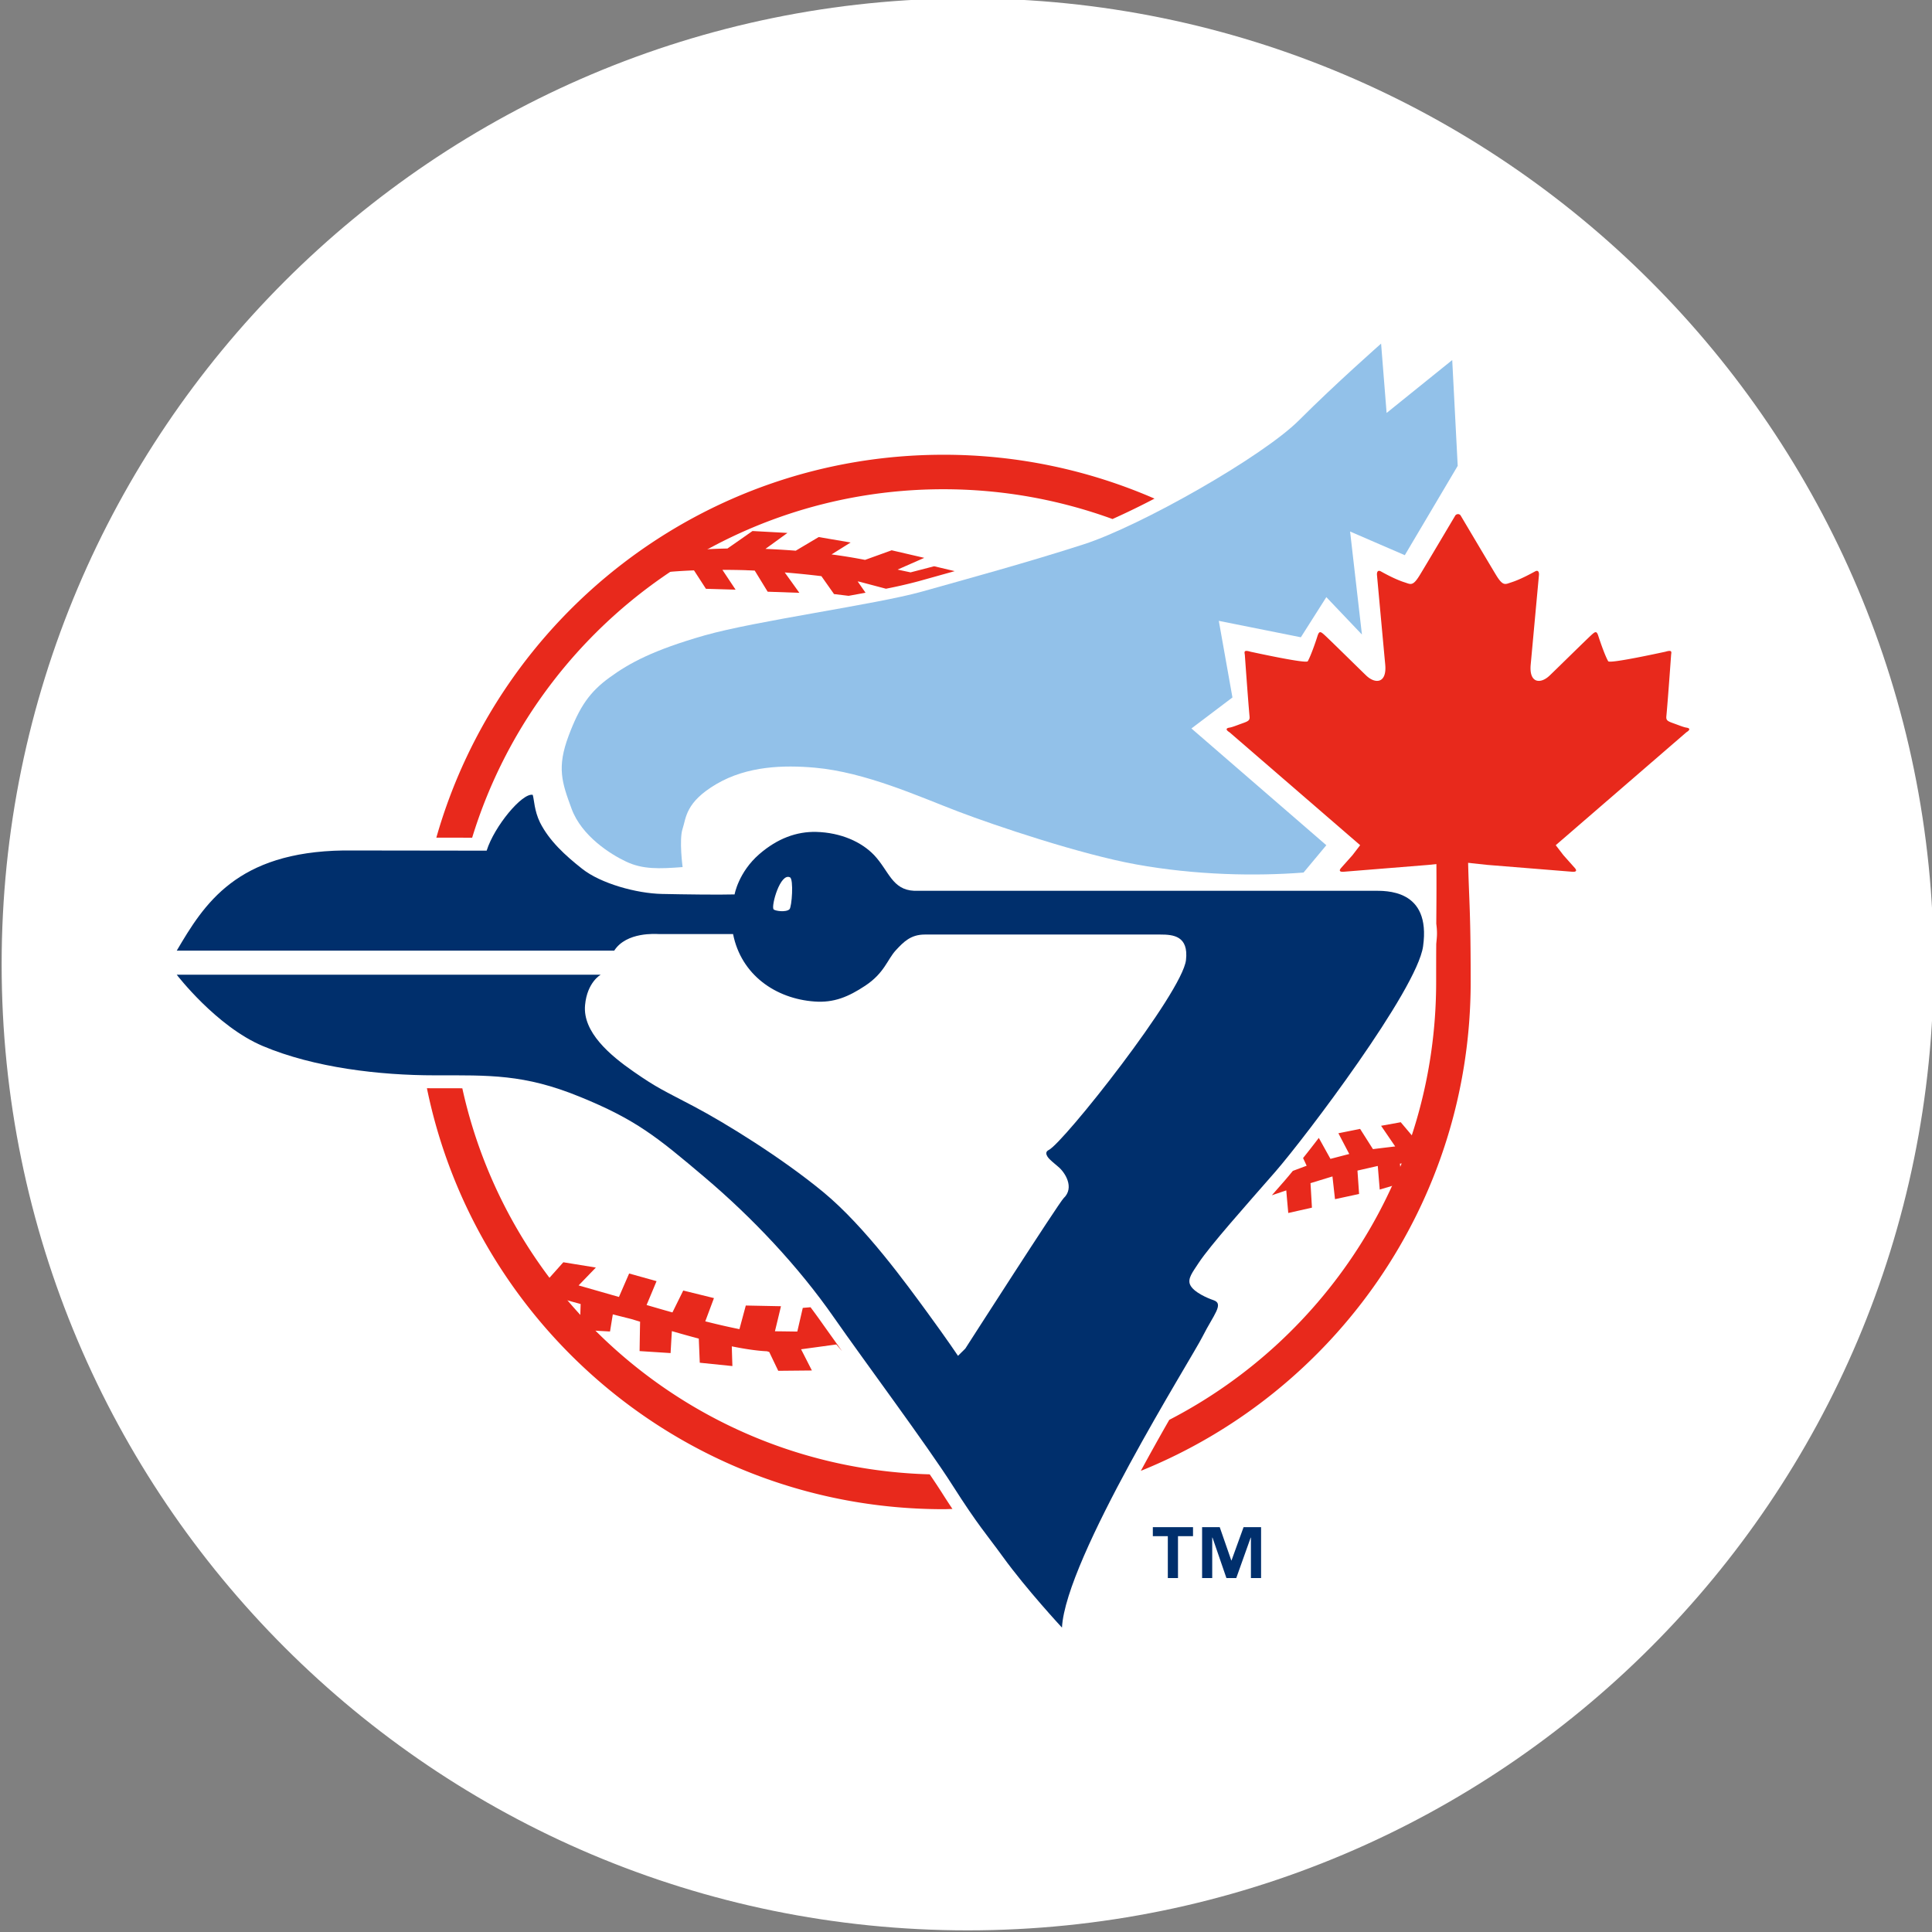
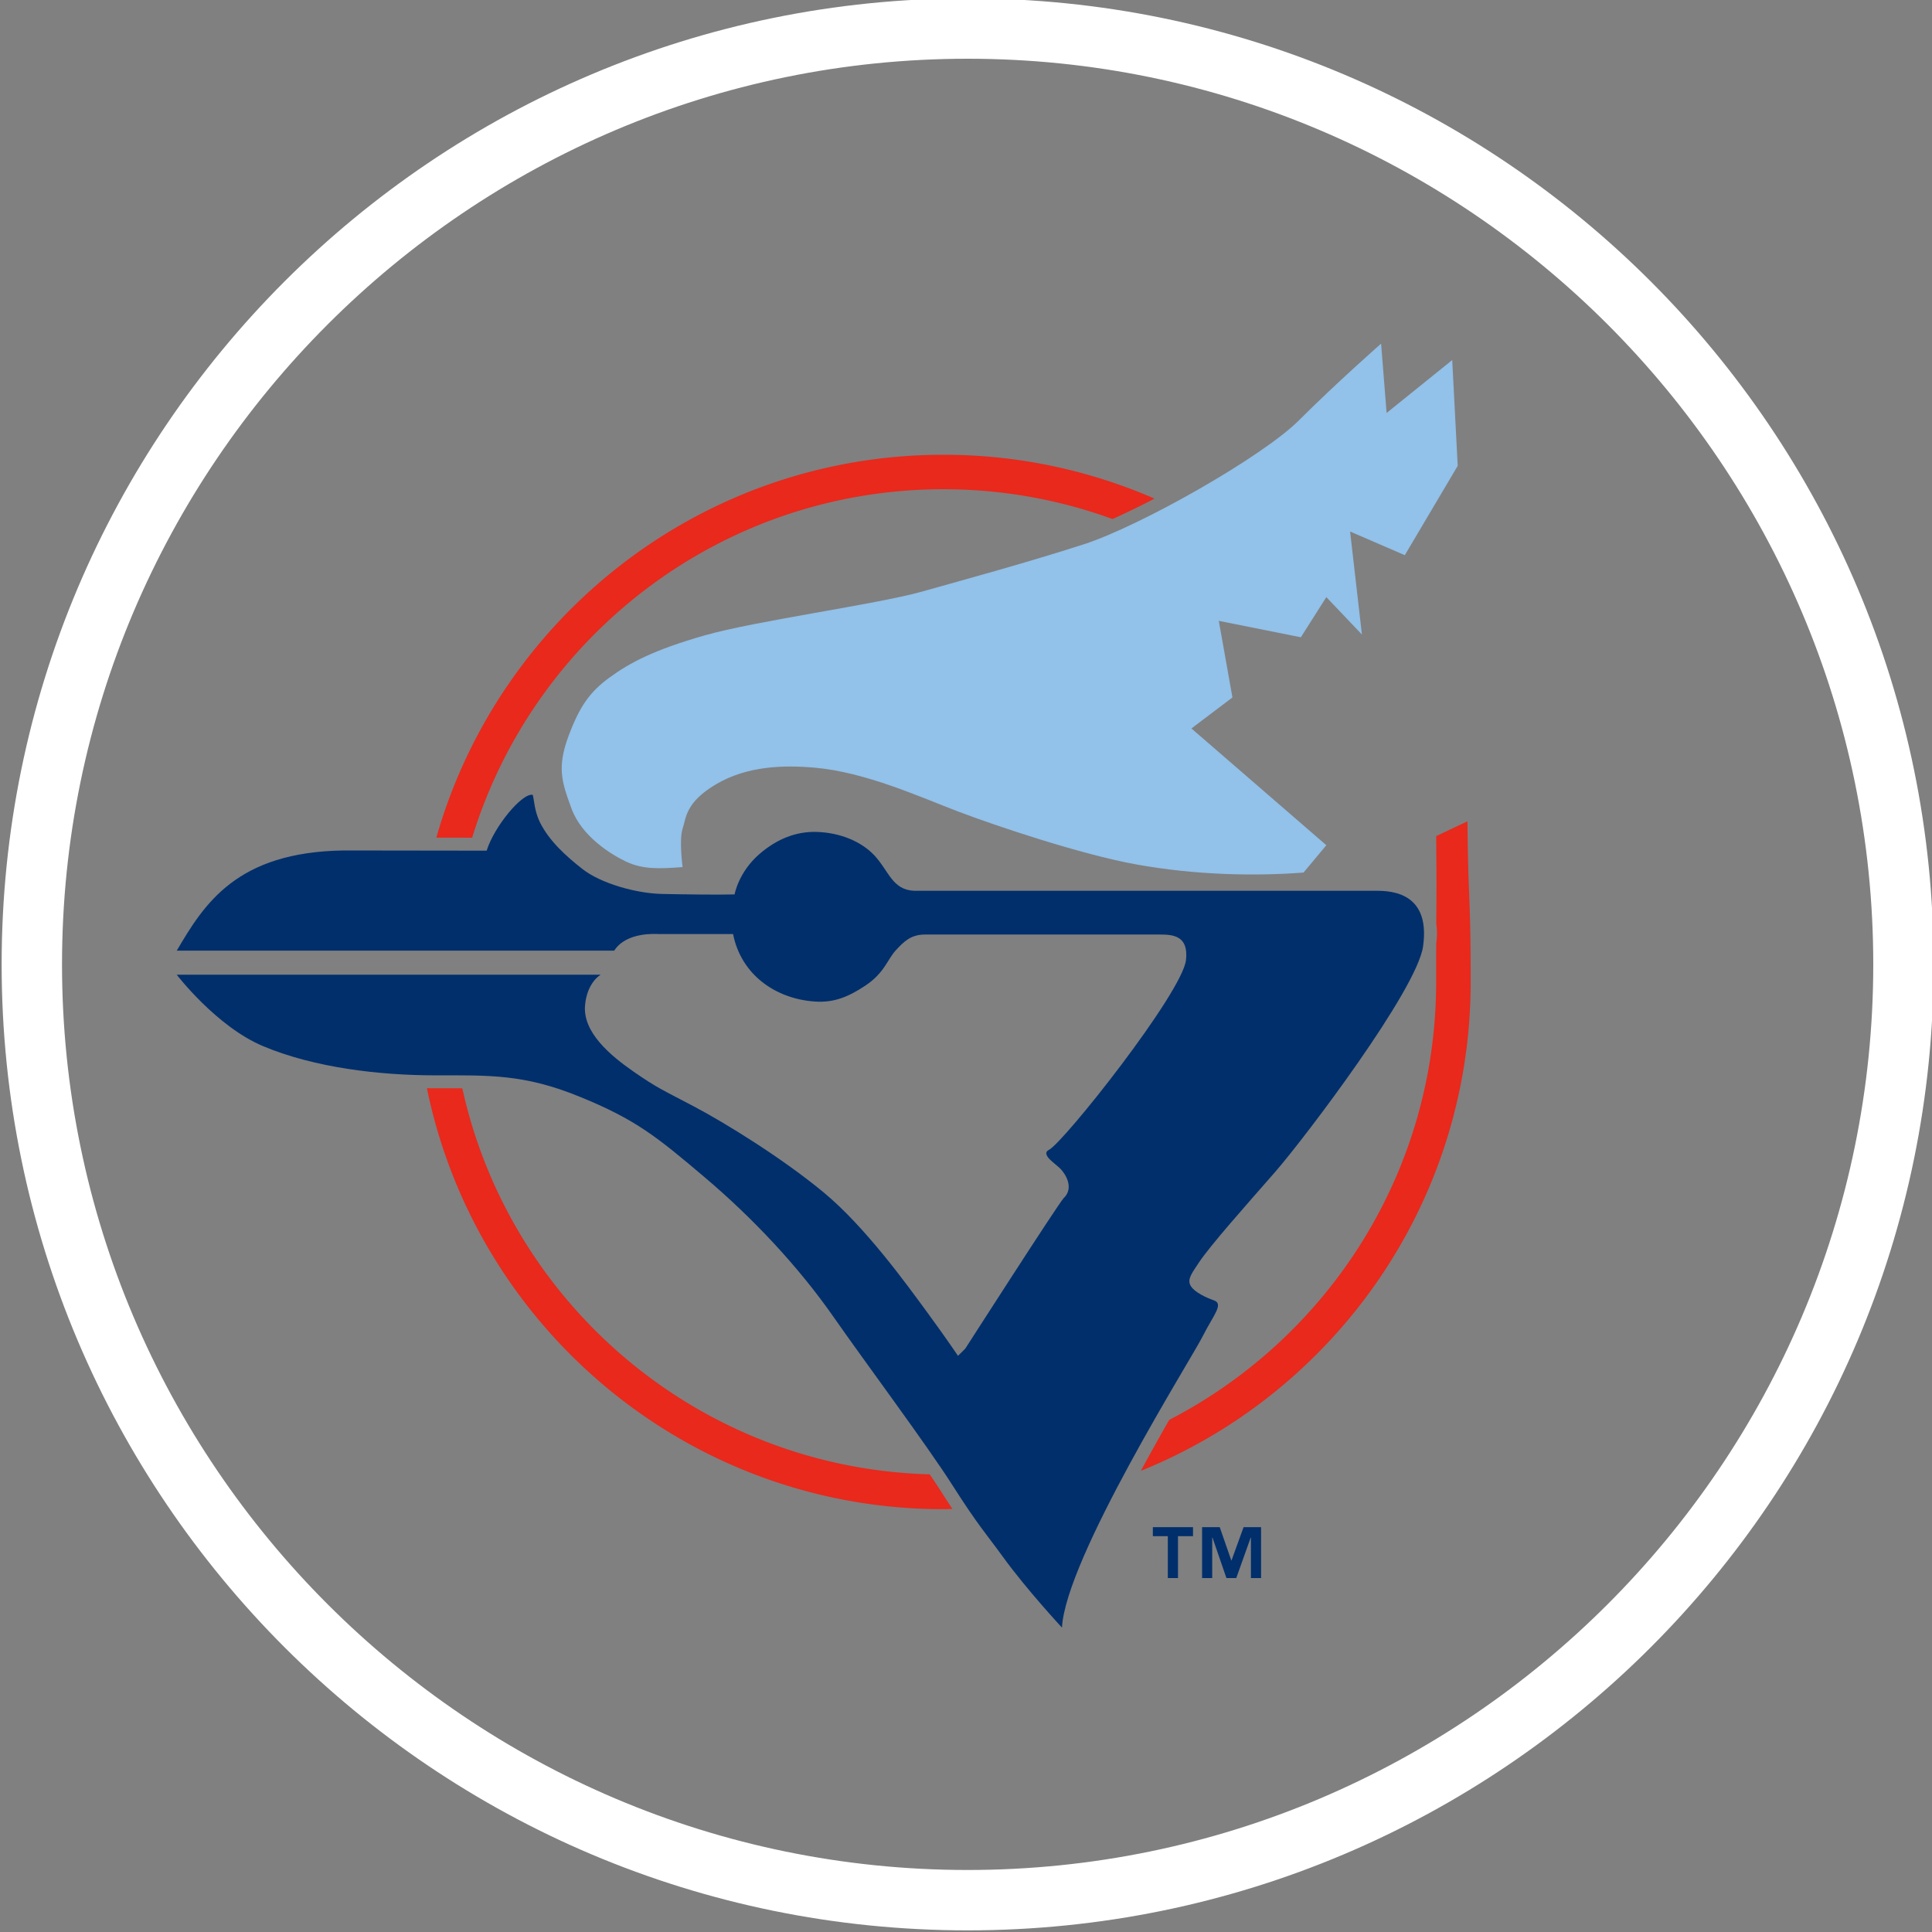
<svg xmlns="http://www.w3.org/2000/svg" xml:space="preserve" style="enable-background:new 0 0 160 160" viewBox="0 0 160 160">
  <rect x="0" y="0" width="160" height="160" fill="#808080" stroke="none" />
-   <path d="M80.136 157.364c-42.672 0-77.5-34.828-77.5-77.5s34.828-77.5 77.5-77.5 77.5 34.828 77.5 77.5-34.828 77.5-77.5 77.5z" style="fill:#fff" />
  <path d="M80.136 4.864c41.328 0 75 33.672 75 75s-33.672 75-75 75-75-33.672-75-75 33.672-75 75-75m0-5c-44.172 0-80 35.828-80 80s35.828 80 80 80 80-35.828 80-80-35.828-80-80-80z" style="fill:#fff" />
  <path d="M98.801 127.221h-1.245v3.466h-.842v-3.466h-1.241v-.749h3.328v.749zm5.637 3.467h-.842v-3.351h-.019l-1.195 3.351h-.815l-1.153-3.351h-.023v3.351h-.838v-4.216h1.46l.957 2.756h.019l.999-2.756h1.449v4.216z" style="fill:#002f6c" />
-   <path d="M132.478 70.313c2.152-1.86 10.372-8.954 12.686-10.953l-4.423-1.48c.058-.784.334-4.208.58-7.286-2.51.519-6.449 1.303-6.453 1.291-.25-.792-.811-2.444-1.268-3.782-1.922 1.391-3.759 2.729-3.82 2.786.108-1.187.484-5.626.673-7.851l-4.942 2.167-1.979-3.324-.911-17.325-5.569 4.485-.477-6.007-3.928 3.459c-.161.134-3.878 3.413-6.921 6.456-1.38 1.38-4.735 3.586-8.247 5.572a46.764 46.764 0 0 0-19.354-4.173c-21.244 0-39.188 14.108-44.987 33.469l-4.673-.008c-10.538.15-13.877 5.83-16.087 9.589l.177 4.915c.154.196 3.755 4.854 8.178 6.722 3.824 1.614 8.143 2.256 11.552 2.502 4.662 21.026 23.408 36.751 45.84 36.751.392 0 .776-.019 1.168-.027.231.311.453.611.669.895l.953 1.28c2.033 2.813 4.984 5.999 5.111 6.138l4.212 4.535c-.899-3.912 1.453-11.406 3.947-15.641 18.032-6.56 30.906-23.85 30.906-44.149 0-2.36-.177-4.681-.511-6.952 1.545.127 6.975.584 12.225 1.026l-4.327-5.08z" style="fill:#fff" />
  <path d="M113.735 73.772H75.711c-1.837-.081-2.091-1.652-3.32-2.955-1.038-1.088-2.744-1.868-4.8-1.922-1.606-.038-3.201.534-4.708 1.841-1.729 1.499-2.048 3.336-2.048 3.336-1.322.038-4.116 0-6.003-.039-2.137-.042-5.088-.872-6.61-2.075-1.434-1.13-2.729-2.321-3.497-3.835-.484-.988-.484-1.902-.607-2.298-.861-.184-3.174 2.586-3.816 4.623l-11.841-.016c-8.862.127-11.545 4.416-13.824 8.297h36.229c1.015-1.583 3.497-1.376 3.659-1.376h6.184c.673 3.39 3.532 5.357 6.745 5.588 1.599.119 2.805-.384 4.204-1.311 1.591-1.053 1.833-2.183 2.533-2.936.634-.68 1.222-1.299 2.394-1.299h19.519c1.057 0 2.344.111 2.114 2.114-.311 2.709-10.142 15.13-11.368 15.73-.519.257.135.819.135.819s.246.238.623.542c.592.473 1.406 1.752.477 2.629-.392.377-8.14 12.452-8.14 12.452l-.607.603s-.907-1.357-2.563-3.62c-1.664-2.267-5.111-7.06-8.582-9.93-3.478-2.871-8.147-5.742-10.714-7.098-2.571-1.356-3.021-1.51-4.984-2.871-1.964-1.36-4.251-3.282-4.043-5.526.173-1.902 1.295-2.517 1.295-2.517h-35.11s3.278 4.281 7.121 5.903c4.274 1.806 9.719 2.429 14.25 2.429 4.531 0 7.386-.111 11.991 1.768 4.669 1.898 6.418 3.34 10.346 6.664s7.755 7.363 10.722 11.629c2.417 3.474 7.705 10.572 9.819 13.897 2.114 3.324 2.875 4.128 4.151 5.892 1.964 2.717 4.911 5.888 4.911 5.888.296-5.738 10.73-22.282 11.637-24.096.911-1.81 1.814-2.721.911-3.021-.45-.15-1.676-.661-1.941-1.291-.215-.507.215-1.034.715-1.799.957-1.449 3.924-4.773 6.349-7.548 2.471-2.84 11.721-15.057 12.233-18.658.679-4.796-3.137-4.607-4.117-4.607z" style="fill:#002f6c" />
-   <path d="M65.381 75.301c-.296.28-1.226.138-1.322 0-.2-.3.557-3.04 1.364-2.644.316.158.154 2.456-.042 2.644z" style="fill:#fff" />
  <path d="M56.531 71.808c-1.964.15-3.309.196-4.681-.454-1.284-.603-3.685-2.114-4.516-4.381-.796-2.167-1.234-3.401-.242-6.041.907-2.417 1.737-3.624 3.397-4.831 1.66-1.207 3.624-2.267 7.855-3.478 4.227-1.207 14.193-2.563 17.974-3.62 3.77-1.061 8.758-2.417 13.439-3.928 4.685-1.514 14.804-7.252 17.824-10.273 3.017-3.021 6.795-6.345 6.795-6.345l.457 5.742 5.434-4.381.454 8.762-4.381 7.398-4.531-1.96.98 8.532-2.948-3.098-2.11 3.324-6.795-1.36 1.13 6.345-3.397 2.567 11.172 9.669-1.887 2.264c-3.924.304-8.908.227-13.893-.68-4.546-.826-11.552-3.17-14.727-4.381-3.171-1.207-7.64-3.251-11.856-3.624-2.563-.227-5.588-.15-8.155 1.36-2.567 1.51-2.494 2.794-2.794 3.701-.302.903.002 3.171.002 3.171z" style="fill:#92c1e9" />
  <path d="M77.979 123.582a62.001 62.001 0 0 0-.984-1.483c-19.004-.519-34.761-14.023-38.708-31.971-.5-.004-1.015-.004-1.56-.004h-.719c-.204 0-.427 0-.653-.004 4.07 19.896 21.675 34.865 42.774 34.865.25 0 .496-.016.749-.019a58.496 58.496 0 0 1-.899-1.384zM39.102 69.375c5.115-16.706 20.649-28.858 39.027-28.858 4.923 0 9.638.876 14.004 2.467a63.802 63.802 0 0 0 3.478-1.691 43.633 43.633 0 0 0-17.482-3.632c-19.965 0-36.794 13.409-41.993 31.709 1.245.001 2.328.005 2.966.005zM121.529 68.019l-2.59 1.222c.038 4.131.023 4.958.008 7.267.035.258.058.523.058.803 0 .273-.035.569-.061.861-.008.842-.008 1.86-.008 3.151 0 15.791-8.977 29.48-22.102 36.263a211.465 211.465 0 0 0-2.356 4.224c16.014-6.472 27.317-22.155 27.317-40.487-.001-7.536-.205-6.433-.266-13.304z" style="fill:#e8291c" />
-   <path d="m69.735 111.895-1.549-2.171a58.512 58.512 0 0 0-1.061-1.464l-.642.054-.454 1.96c-.369-.004-1.322-.019-1.852-.023.135-.546.5-2.075.5-2.075l-2.913-.058-.527 1.956c-.911-.181-1.856-.4-2.829-.646l.719-1.925-2.544-.627-.895 1.814c-.703-.196-1.418-.404-2.141-.615.258-.611.826-1.975.826-1.975l-2.271-.634s-.673 1.545-.842 1.941c-.012-.004-.035-.008-.05-.012l-3.293-.942 1.43-1.48-2.694-.438-.131.146-2.064 2.314 3.628.999-.065 2.137 2.498.138.231-1.418 1.541.388.719.219c-.012.496-.042 2.433-.042 2.433l2.567.165s.061-1.088.107-1.818c.761.219 1.507.431 2.229.619l.081 1.998 2.702.277s-.031-.926-.05-1.633c1.088.219 2.079.369 2.917.408.092.031.154.05.184.058.108.231.746 1.56.746 1.56l2.786-.027s-.646-1.272-.895-1.756c.696-.096 2.625-.358 2.921-.4l.472.553zM116.002 92.937l-.204.039-1.422.257 1.168 1.71c-.915.108-1.641.196-1.841.223-.192-.3-1.065-1.676-1.065-1.676l-1.798.361.899 1.718c-.484.123-1.23.319-1.556.404-.177-.315-.799-1.441-.965-1.737-.473.619-.911 1.18-1.303 1.668.119.254.23.492.296.638-.273.1-.73.273-1.145.427-.269.33-.492.592-.642.769l-1.026 1.172c-.023.027-.05.05-.069.077.515-.173.968-.327 1.195-.404.042.53.165 1.872.165 1.872l1.96-.442s-.092-1.614-.119-2.029l1.818-.557.211 1.883 1.995-.43-.135-1.937 1.683-.384.161 1.956 1.852-.55-.181-1.595c.365-.038 1.587-.173 1.587-.173s-.557-.638-.611-.696l1.141-.138-2.049-2.426zM60.919 48.834s-.746-1.118-1.091-1.641a63.3 63.3 0 0 1 1.902.027l.208.011c.188.004.377.015.565.023l1.072 1.749 2.625.092s-.845-1.18-1.211-1.687c1.045.084 2.06.188 3.036.307l1.045 1.483 1.207.146 1.403-.257-.653-.938c.05.012.104.019.154.027.653.173 1.445.384 2.191.58a40.328 40.328 0 0 0 2.706-.623l1.556-.434c.461-.131.938-.261 1.43-.4l-1.702-.404-1.956.507c-.077-.019-.538-.115-1.072-.231l2.21-.972-2.702-.627-.104.039-2.098.757a44.833 44.833 0 0 0-2.775-.453l1.579-.988-2.644-.45s-1.36.807-1.899 1.13a66.66 66.66 0 0 0-2.51-.15l1.822-1.322-2.894-.158-.1.069s-1.71 1.199-1.975 1.38a41.965 41.965 0 0 0-3.908.246l-.138.015-.185.211-.792.089.338.446-.849.984.869-.069a43.804 43.804 0 0 1 1.895-.112c.288.442.988 1.526.988 1.526l2.457.072zM120.971 42.704s2.644 4.458 2.944 4.946c.58.942.753.73 1.272.569.776-.25 1.722-.78 1.945-.899.223-.123.334.012.319.285l-.684 7.425c-.15 1.564.811 1.637 1.56.922.457-.431 2.978-2.917 3.447-3.347.338-.311.453-.381.596.073.177.55.573 1.679.815 2.083.123.215 4.208-.676 4.735-.788.603-.181.492.038.473.273 0 0-.273 3.855-.392 5.069-.031.342.085.407.615.596.4.142.796.307 1.034.346.553.081.012.384.012.384l-10.822 9.354.634.826.934 1.049c.277.308.012.354-.269.319l-6.948-.561-2.429-.258-2.471.258-6.944.561c-.284.035-.546-.011-.273-.319l.934-1.049.634-.826-10.822-9.354s-.538-.304.012-.384c.238-.039.634-.204 1.034-.346.534-.188.65-.254.615-.596-.115-1.214-.388-5.069-.388-5.069-.027-.235-.134-.454.469-.273.527.111 4.612 1.003 4.742.788.231-.404.634-1.533.803-2.083.146-.454.261-.384.603-.073.469.43 2.99 2.917 3.44 3.347.757.715 1.714.642 1.568-.922-.088-.915-.684-7.425-.684-7.425-.015-.273.096-.408.323-.285.212.119 1.161.65 1.941.899.519.161.688.373 1.268-.569.304-.488 2.948-4.946 2.948-4.946.092-.154.354-.181.457 0z" style="fill:#e8291c" />
</svg>